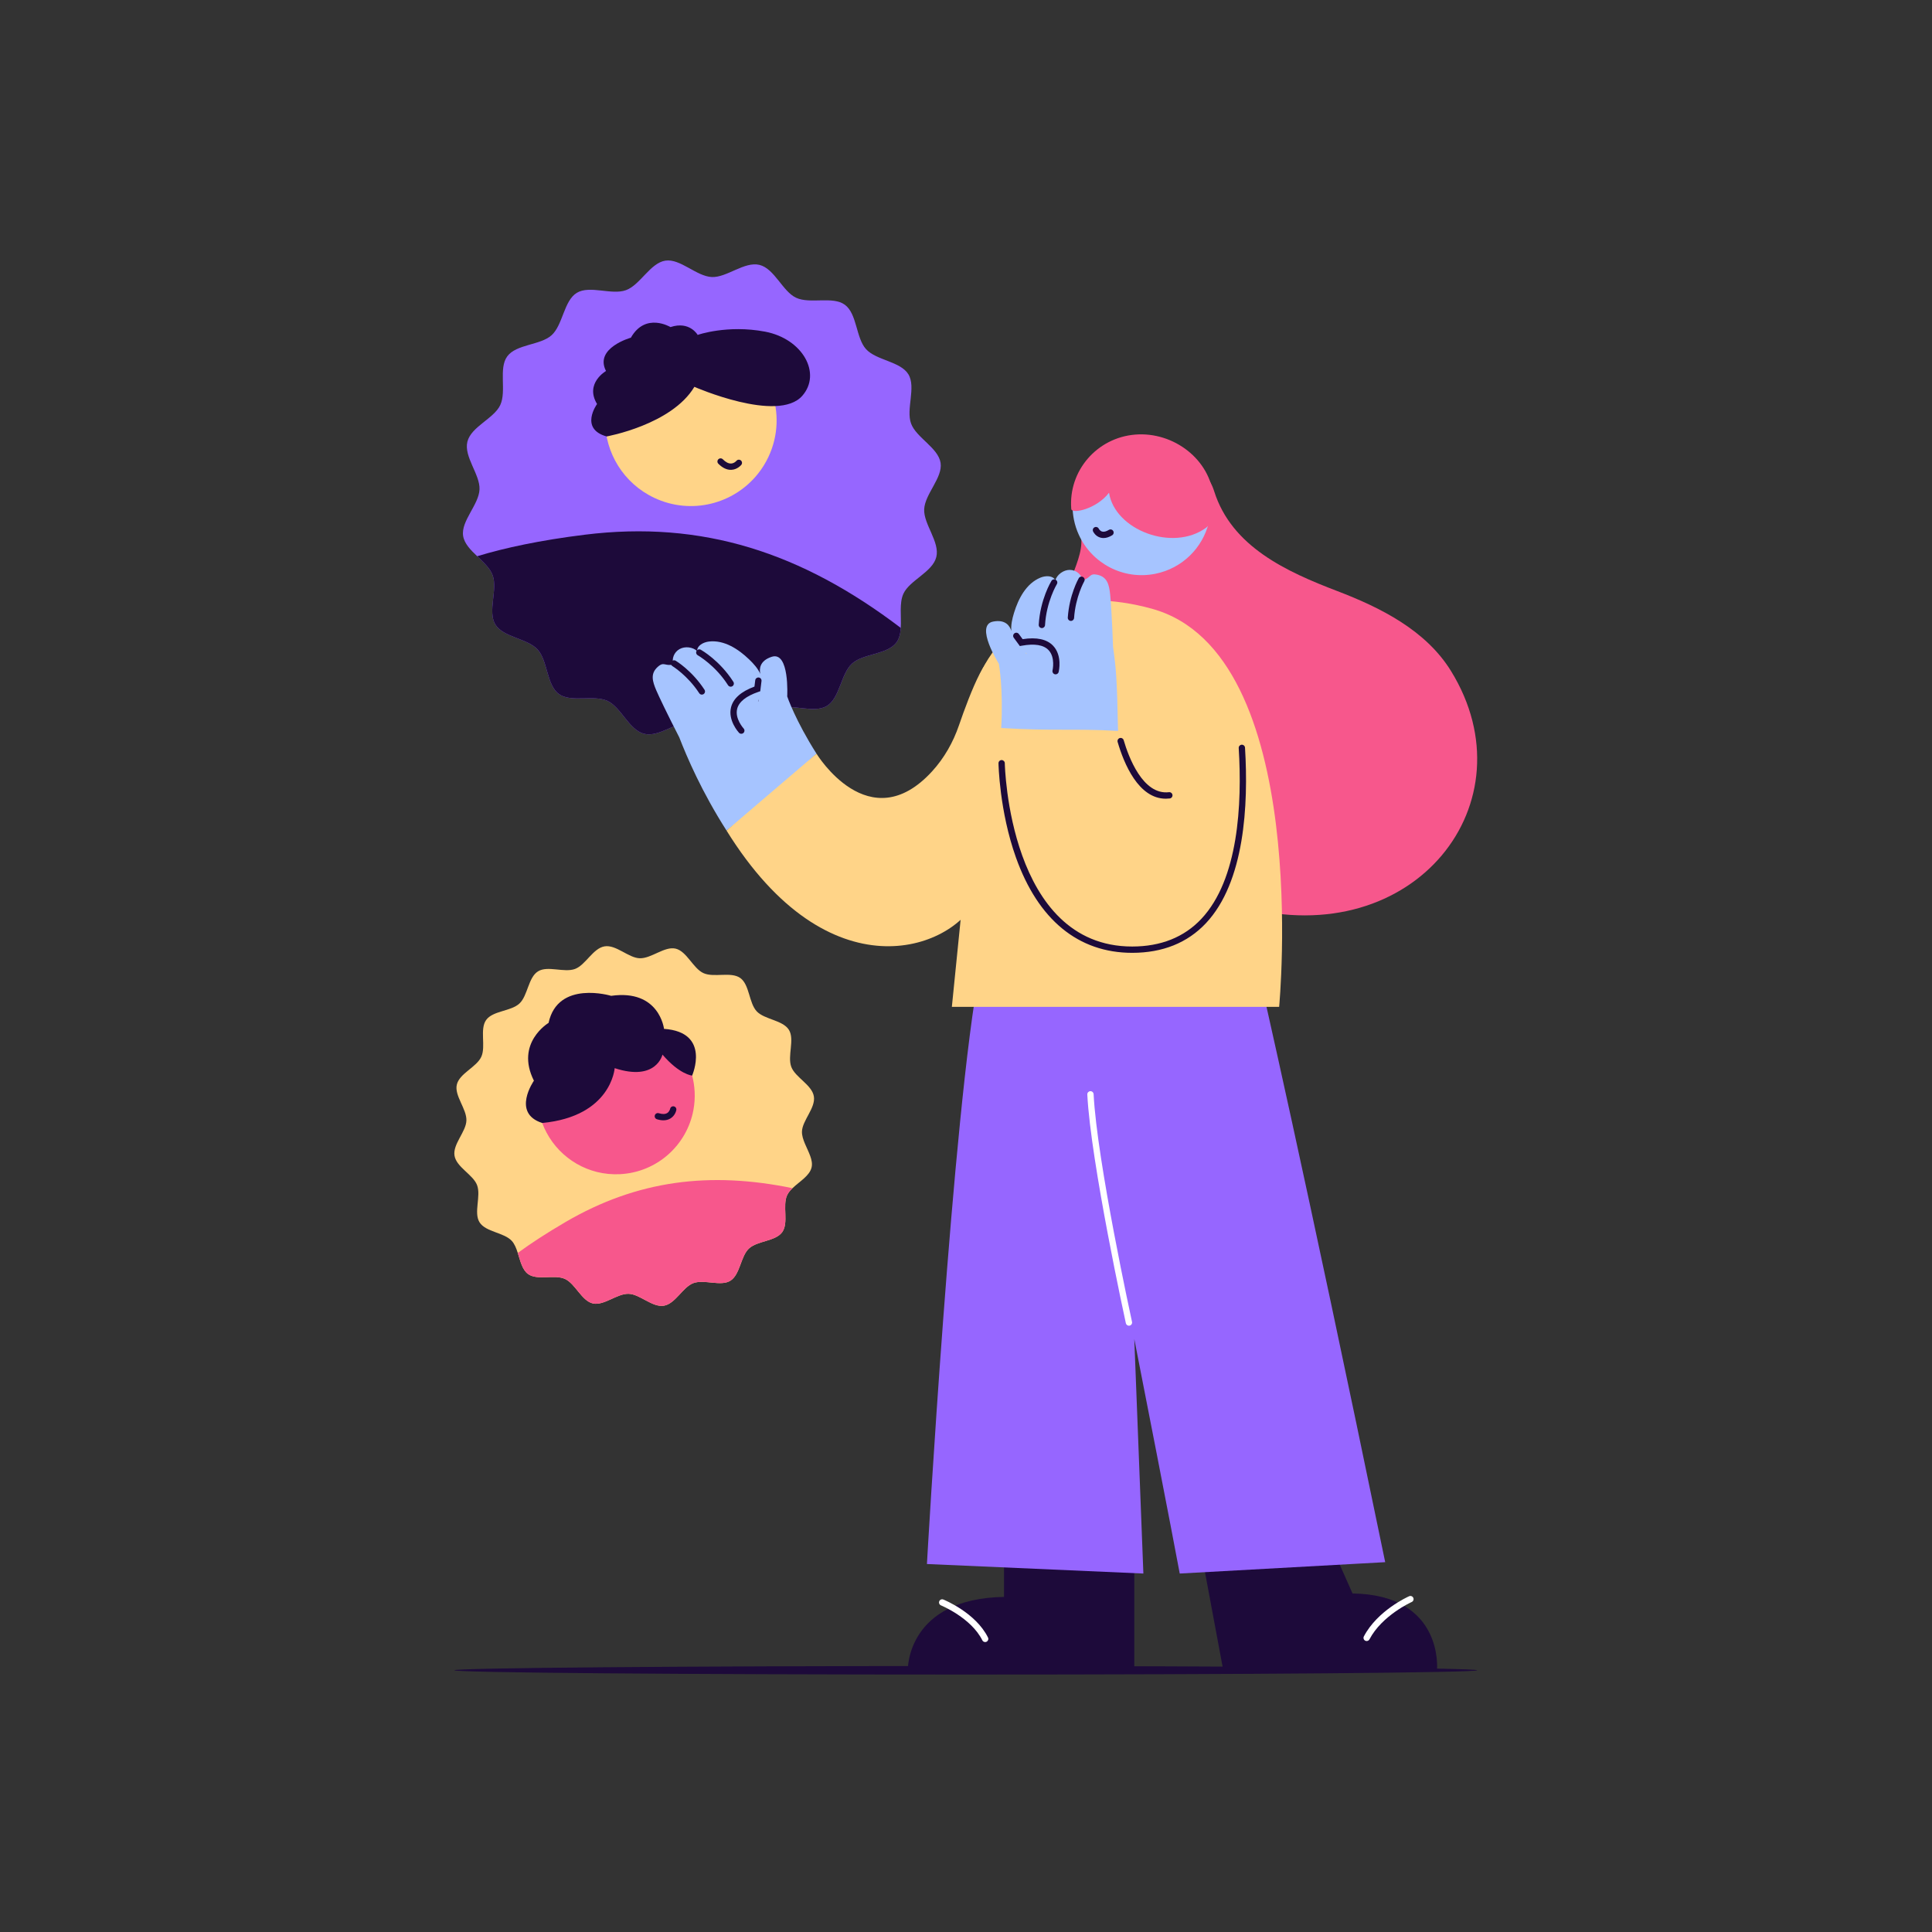
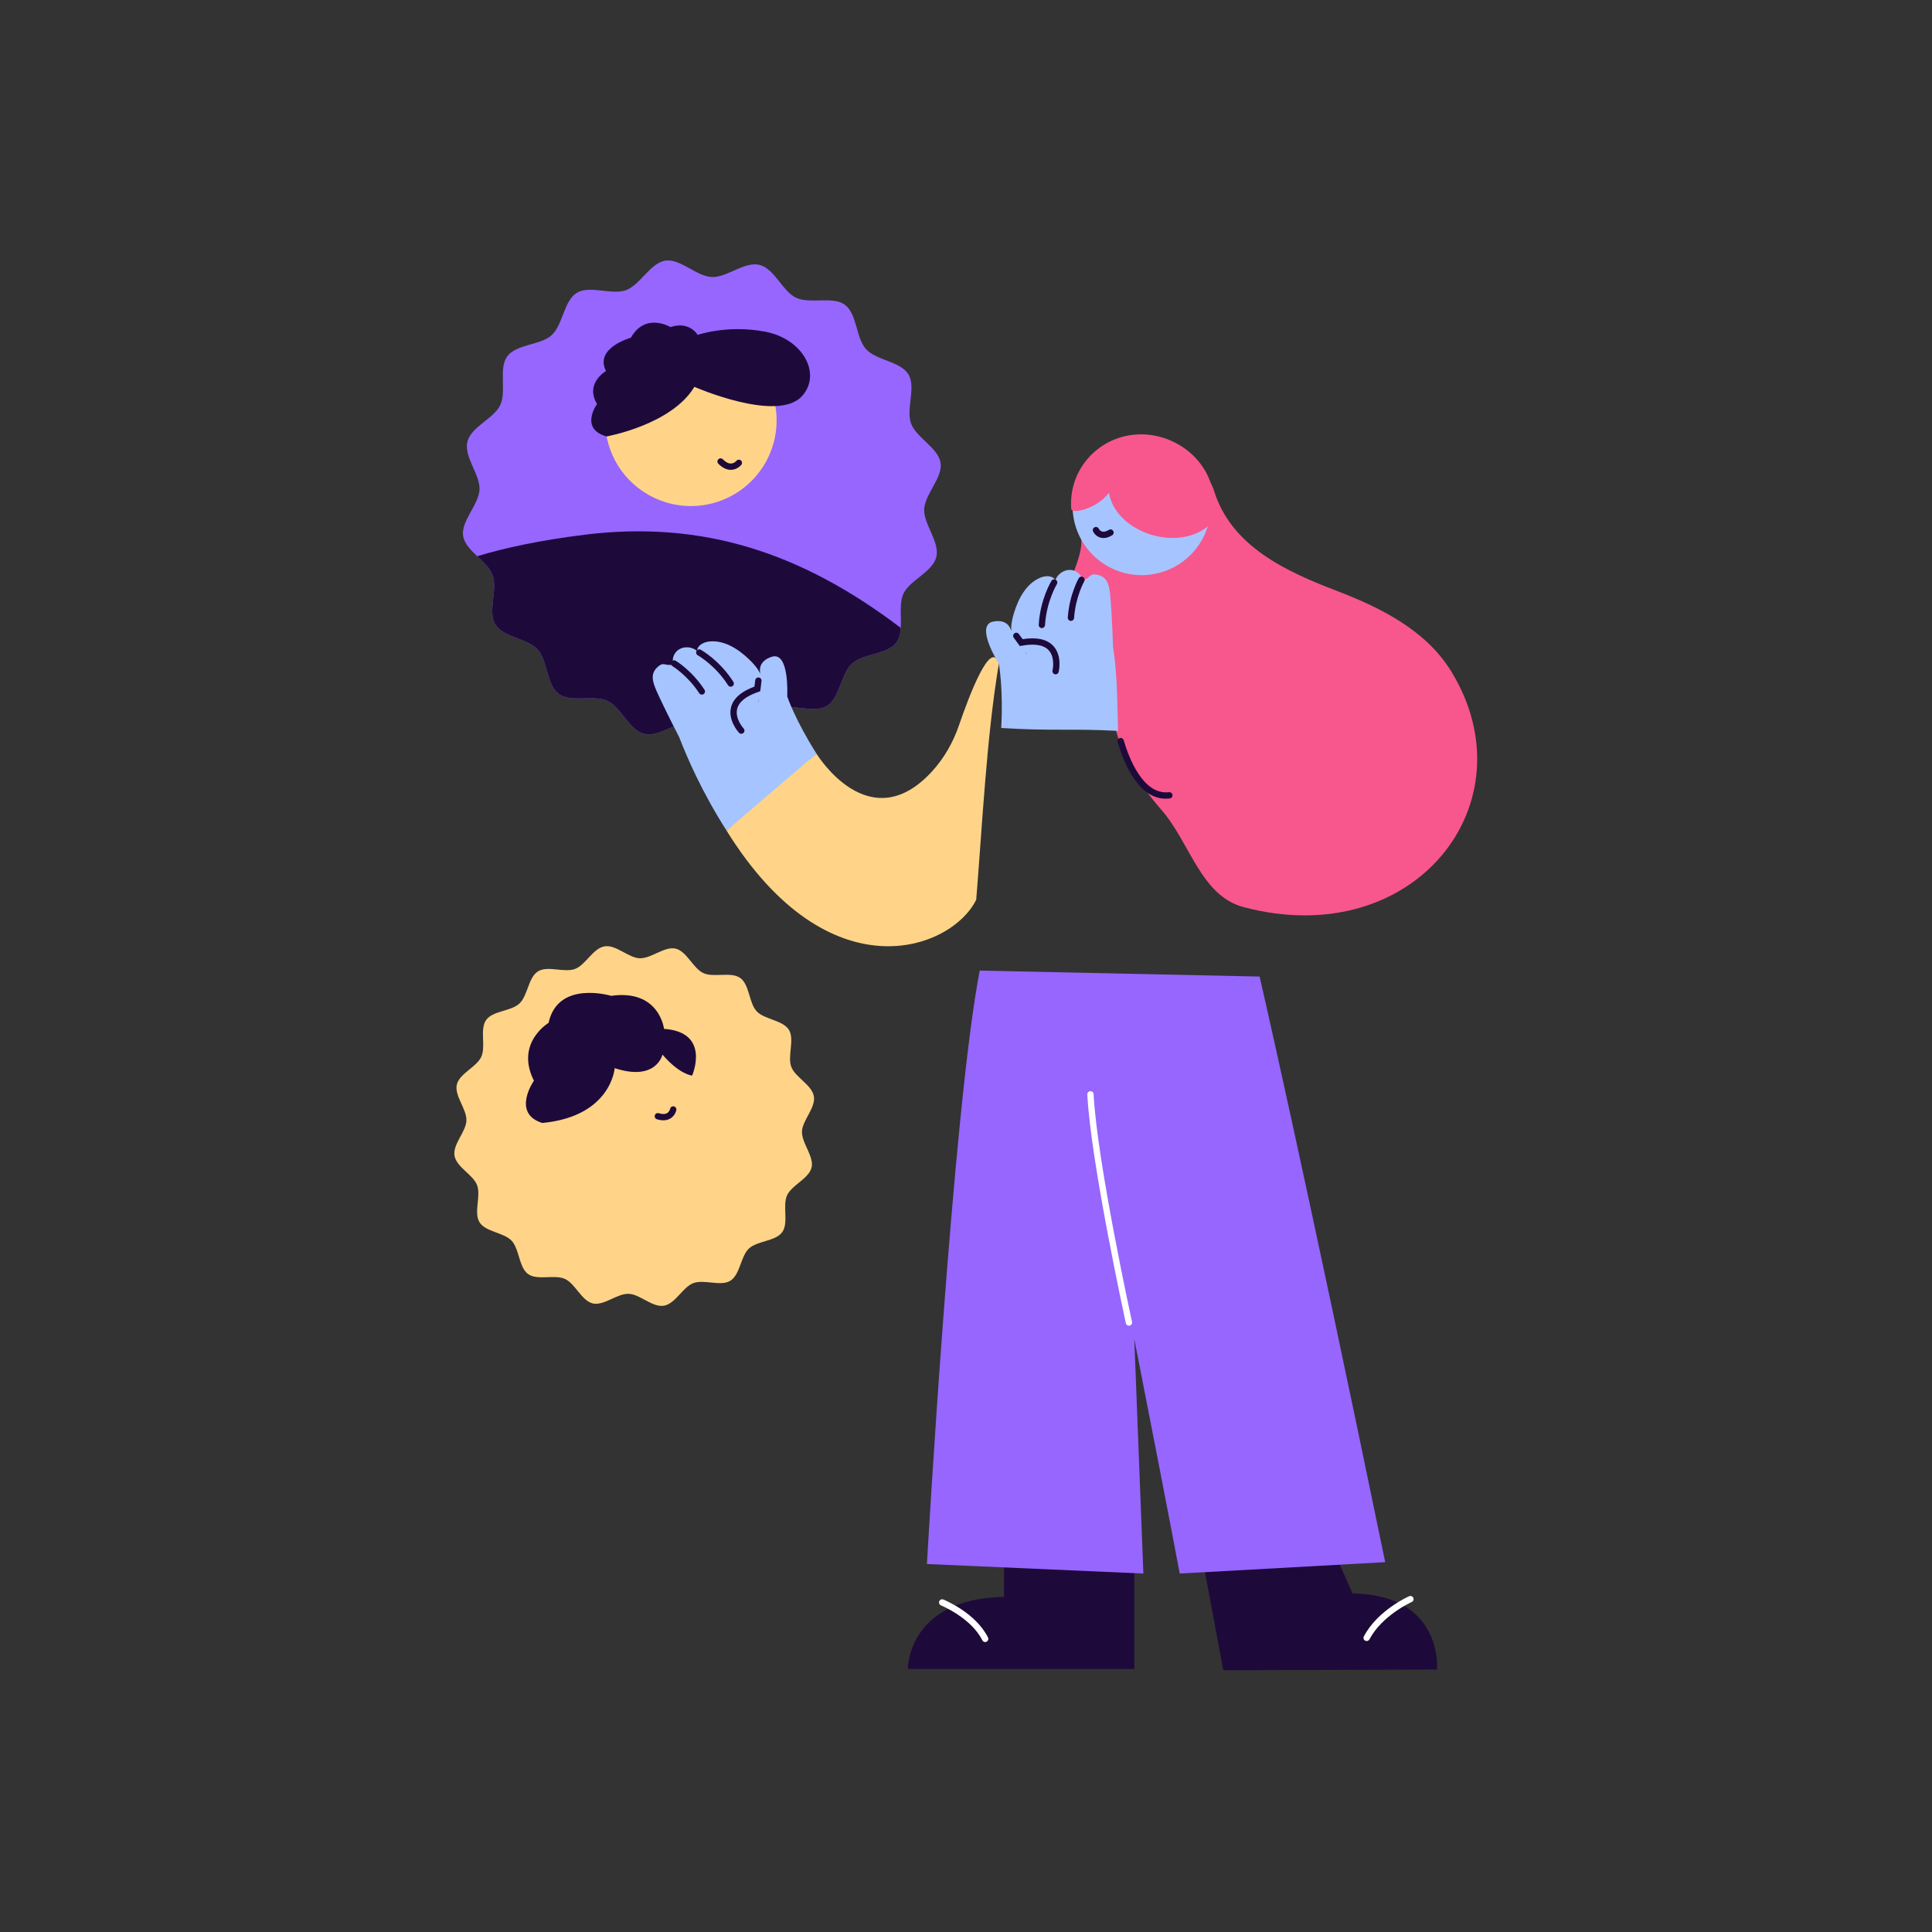
<svg xmlns="http://www.w3.org/2000/svg" xmlns:ns1="http://sodipodi.sourceforge.net/DTD/sodipodi-0.dtd" xmlns:ns2="http://www.inkscape.org/namespaces/inkscape" version="1.1" id="svg2" width="816" height="816" viewBox="0 0 816 816" ns1:docname="meeting-vectorportal.ai">
  <rect x="0" y="0" width="816" height="816" fill="#333333" stroke="none" />
  <defs id="defs6">
    <clipPath clipPathUnits="userSpaceOnUse" id="clipPath16">
      <path d="M 0,612 H 612 V 0 H 0 Z" id="path14" />
    </clipPath>
  </defs>
  <ns1:namedview id="namedview4" pagecolor="#ffffff" bordercolor="#000000" borderopacity="0.25" ns2:showpageshadow="2" ns2:pageopacity="0.0" ns2:pagecheckerboard="0" ns2:deskcolor="#d1d1d1" />
  <g id="g8" ns2:groupmode="layer" ns2:label="meeting-vectorportal" transform="matrix(1.333,0,0,-1.333,0,816)">
    <g id="g10">
      <g id="g12" clip-path="url(#clipPath16)">
        <g id="g18" transform="translate(285.402,413.208)">
          <path d="m 0,0 c -0.1,-1.747 -0.443,-3.351 -1.357,-4.599 -2.873,-3.897 -10.549,-3.493 -14.08,-6.713 -3.559,-3.254 -3.859,-10.925 -7.963,-13.417 -4.113,-2.49 -11.046,0.81 -15.579,-0.835 -4.5,-1.633 -7.691,-8.624 -12.486,-9.36 -4.697,-0.72 -9.837,4.972 -14.703,5.2 -4.726,0.214 -10.347,-5.015 -15.115,-3.843 -4.768,1.172 -7.324,8.411 -11.61,10.412 -4.417,2.054 -11.6,-0.608 -15.439,2.21 -3.906,2.875 -3.493,10.548 -6.723,14.081 -3.254,3.56 -10.927,3.85 -13.407,7.961 -2.49,4.113 0.81,11.046 -0.845,15.582 -0.797,2.204 -2.885,4.097 -4.894,6.022 -2.096,1.988 -4.09,4.013 -4.459,6.451 -0.726,4.71 4.975,9.848 5.193,14.716 0.212,4.716 -5.015,10.347 -3.843,15.115 1.172,4.768 8.412,7.323 10.413,11.61 2.063,4.415 -0.609,11.6 2.219,15.436 2.866,3.909 10.539,3.495 14.072,6.725 3.567,3.243 3.857,10.915 7.97,13.405 4.114,2.49 11.037,-0.807 15.573,0.848 4.5,1.633 7.691,8.623 12.483,9.35 4.709,0.727 9.837,-4.972 14.706,-5.191 4.723,-0.223 10.346,5.016 15.114,3.844 4.768,-1.173 7.322,-8.422 11.61,-10.413 4.415,-2.064 11.611,0.606 15.446,-2.221 3.9,-2.864 3.486,-10.537 6.716,-14.07 3.252,-3.57 10.925,-3.86 13.415,-7.973 2.48,-4.111 -0.811,-11.046 0.837,-15.57 1.633,-4.5 8.623,-7.691 9.36,-12.485 C 13.341,47.571 7.652,42.44 7.424,37.574 7.21,32.849 12.439,27.228 11.267,22.46 10.095,17.692 2.853,15.126 0.855,10.85 -0.528,7.863 0.231,3.62 0,0" style="fill:#9666ff;fill-opacity:1;fill-rule:nonzero;stroke:none" id="path20" />
        </g>
        <g id="g22" transform="translate(284.045,408.609)">
          <path d="m 0,0 c -2.873,-3.897 -10.549,-3.493 -14.08,-6.713 -3.559,-3.254 -3.859,-10.925 -7.963,-13.417 -4.113,-2.49 -11.045,0.81 -15.579,-0.835 -4.5,-1.633 -7.691,-8.624 -12.486,-9.36 -4.697,-0.72 -9.837,4.972 -14.703,5.2 -4.726,0.214 -10.347,-5.015 -15.115,-3.843 -4.768,1.172 -7.323,8.411 -11.61,10.412 -4.417,2.054 -11.6,-0.608 -15.439,2.21 -3.906,2.875 -3.493,10.548 -6.722,14.081 -3.255,3.56 -10.927,3.85 -13.408,7.961 -2.49,4.113 0.81,11.046 -0.845,15.582 -0.797,2.204 -2.885,4.097 -4.894,6.023 8.847,2.685 19.987,5.065 34.009,6.808 C -61.425,38.753 -29.99,28.431 1.357,4.599 1.257,2.852 0.914,1.248 0,0" style="fill:#1d0a3a;fill-opacity:1;fill-rule:nonzero;stroke:none" id="path24" />
        </g>
        <g id="g26" transform="translate(423.718,424.873)">
          <path d="m 0,0 c 13.704,-5.237 28.074,-12.42 36.035,-25.333 25.614,-41.541 -11.415,-89.175 -65.698,-74.816 -13.628,3.605 -16.943,20.412 -26.115,30.895 -6.981,7.978 -13.85,18.562 -15.089,29.36 -1.364,11.88 -11.891,21.245 -14.814,33.178 -2.166,8.845 7.382,18.204 3.789,26.572 -1.109,2.586 -2.253,6.712 -1.486,9.421 0.61,2.158 3.036,2.532 4.688,4.05 9.68,8.897 34.615,14.424 39.678,-1.679 C -33.472,14.036 -16.048,6.132 0,0" style="fill:#f7578c;fill-opacity:1;fill-rule:nonzero;stroke:none" id="path28" />
        </g>
        <g id="g30" transform="translate(468.048,82.926)">
-           <path d="m 0,0 c 0,-0.748 -72.552,-1.354 -162.048,-1.354 -89.496,0 -162.047,0.606 -162.047,1.354 0,0.748 72.551,1.355 162.047,1.355 C -72.552,1.355 0,0.748 0,0" style="fill:#1d0a3a;fill-opacity:1;fill-rule:nonzero;stroke:none" id="path32" />
-         </g>
+           </g>
        <g id="g34" transform="translate(340.273,447.49)">
          <path d="m 0,0 c 0.341,-1.7 0.871,-3.311 1.566,-4.818 4.132,-9.03 14.057,-14.364 24.22,-12.323 8.582,1.724 14.979,8.233 16.95,16.192 0.764,3.04 0.875,6.304 0.217,9.577 C 40.574,20.469 29.03,28.142 17.169,25.759 5.308,23.376 -2.379,11.841 0,0" style="fill:#a6c4ff;fill-opacity:1;fill-rule:nonzero;stroke:none" id="path36" />
        </g>
        <g id="g38" transform="translate(349.643,441.672)">
          <path d="m 0,0 c -0.361,0 -0.713,0.052 -1.054,0.156 -1.526,0.465 -2.175,1.79 -2.245,1.939 -0.231,0.502 -0.013,1.096 0.489,1.327 0.5,0.232 1.087,0.016 1.323,-0.479 0.015,-0.031 0.353,-0.681 1.035,-0.88 C 0.125,1.894 0.852,2.071 1.701,2.587 2.173,2.874 2.789,2.724 3.075,2.252 3.362,1.78 3.212,1.166 2.74,0.878 1.778,0.293 0.86,0 0,0" style="fill:#1d0a3a;fill-opacity:1;fill-rule:nonzero;stroke:none" id="path40" />
        </g>
        <g id="g42" transform="translate(240.285,389.942)">
          <path d="m 0,0 -0.103,-0.017 c 0.057,0.231 0.113,0.464 0.191,0.656 0.003,0.009 0.006,0.017 0.01,0.026 z m 9.143,1.552 c 0,0 0.798,14.439 -4.939,12.544 C 0.378,12.833 0.269,10.26 0.618,8.683 c -0.763,1.722 -2.117,3.228 -3.535,4.589 -3.396,3.259 -7.907,6.246 -12.756,5.666 -1.814,-0.217 -3.833,-1.352 -3.705,-3.03 -1.438,1.328 -3.888,1.602 -5.614,0.628 -1.726,-0.974 -2.558,-3.1 -1.907,-4.872 -2.804,-0.629 -2.974,1.075 -5.022,-0.787 -2.336,-2.124 -1.646,-4.509 -0.45,-7.341 0.768,-1.82 3.555,-7.661 7.299,-14.933 2.461,-6.327 7.098,-17.207 14.983,-29.55 9.901,7.649 19.459,15.742 28.514,24.357 C 11.795,-6.161 9.197,1.362 9.143,1.552" style="fill:#a6c4ff;fill-opacity:1;fill-rule:nonzero;stroke:none" id="path44" />
        </g>
        <g id="g46" transform="translate(222.383,392.063)">
          <path d="m 0,0 c -0.327,0 -0.647,0.16 -0.839,0.454 -3.673,5.635 -8.424,8.535 -8.472,8.564 -0.472,0.284 -0.626,0.899 -0.341,1.372 0.284,0.473 0.897,0.626 1.371,0.343 0.209,-0.126 5.18,-3.147 9.118,-9.187 C 1.138,1.083 1.008,0.464 0.545,0.162 0.376,0.052 0.187,0 0,0" style="fill:#1d0a3a;fill-opacity:1;fill-rule:nonzero;stroke:none" id="path48" />
        </g>
        <g id="g50" transform="translate(231.527,394.574)">
          <path d="m 0,0 c -0.331,0 -0.654,0.164 -0.844,0.463 -4.031,6.327 -9.545,9.466 -9.601,9.497 -0.481,0.27 -0.653,0.879 -0.383,1.361 0.27,0.481 0.881,0.653 1.362,0.383 C -9.223,11.568 -3.455,8.284 0.842,1.537 1.139,1.071 1.002,0.453 0.536,0.157 0.37,0.05 0.184,0 0,0" style="fill:#1d0a3a;fill-opacity:1;fill-rule:nonzero;stroke:none" id="path52" />
        </g>
        <g id="g54" transform="translate(234.883,379.655)">
          <path d="m 0,0 c -0.269,0 -0.536,0.107 -0.733,0.32 -0.146,0.158 -3.567,3.909 -2.519,8.076 0.702,2.793 3.196,4.998 7.419,6.56 l 0.248,2.009 c 0.067,0.548 0.569,0.929 1.115,0.87 C 6.078,17.768 6.467,17.269 6.4,16.72 L 6,13.478 5.409,13.275 C 1.507,11.937 -0.754,10.131 -1.312,7.909 -2.099,4.781 0.705,1.71 0.733,1.68 1.109,1.275 1.085,0.642 0.68,0.267 0.487,0.088 0.244,0 0,0" style="fill:#1d0a3a;fill-opacity:1;fill-rule:nonzero;stroke:none" id="path56" />
        </g>
        <g id="g58" transform="translate(243.493,467.413)">
          <path d="m 0,0 c -0.915,-1.947 -2.03,-3.733 -3.315,-5.342 -7.654,-9.657 -21.194,-13.146 -32.836,-7.675 -9.831,4.619 -15.61,14.358 -15.63,24.532 -0.019,3.89 0.814,7.857 2.576,11.606 6.374,13.565 22.558,19.391 36.146,13.006 C 0.529,29.742 6.374,13.565 0,0" style="fill:#ffd488;fill-opacity:1;fill-rule:nonzero;stroke:none" id="path60" />
        </g>
        <g id="g62" transform="translate(231.553,463.287)">
          <path d="m 0,0 c -1.342,0 -2.667,0.648 -3.945,1.931 -0.389,0.391 -0.388,1.024 0.003,1.414 0.39,0.389 1.024,0.389 1.414,-0.003 C -1.598,2.409 -0.716,1.955 0.119,2.003 1.108,2.058 1.765,2.828 1.771,2.835 2.116,3.266 2.747,3.338 3.177,2.993 3.608,2.648 3.679,2.019 3.334,1.587 3.286,1.527 2.134,0.111 0.229,0.006 0.152,0.002 0.076,0 0,0" style="fill:#1d0a3a;fill-opacity:1;fill-rule:nonzero;stroke:none" id="path64" />
        </g>
        <g id="g66" transform="translate(192.204,473.866)">
          <path d="m 0,0 c 0,0 20.595,3.672 27.808,15.718 0,0 26.513,-11.623 34.204,-2.827 6.165,7.05 0.154,18.043 -11.806,20.313 -11.96,2.271 -21.356,-1.029 -21.356,-1.029 0,0 -2.533,4.501 -8.612,2.476 0,0 -7.909,4.803 -12.546,-3.358 0,0 -11.665,-3.245 -7.881,-10.553 0,0 -6.807,-3.908 -2.838,-10.464 0,0 -5.7,-7.83 3.027,-10.276" style="fill:#1d0a3a;fill-opacity:1;fill-rule:nonzero;stroke:none" id="path68" />
        </g>
        <g id="g70" transform="translate(256.731,245.849)">
          <path d="m 0,0 c 0.45,-1.24 0.69,-2.46 0.42,-3.59 -0.62,-2.67 -3.84,-4.46 -6.04,-6.58 -0.73,-0.7 -1.35,-1.439 -1.73,-2.26 -1.5,-3.31 0.57,-8.719 -1.53,-11.66 -2.12,-2.95 -7.9,-2.72 -10.56,-5.21 -2.63,-2.47 -2.77,-8.26 -5.88,-10.2 -3.04,-1.89 -8.29,0.53 -11.74,-0.76 -3.34,-1.25 -5.68,-6.55 -9.33,-7.15 -3.66,-0.6 -7.58,3.66 -11.15,3.77 -3.67,0.12 -7.86,-3.86 -11.36,-3.049 -3.56,0.839 -5.55,6.279 -8.84,7.769 -3.31,1.5 -8.72,-0.58 -11.66,1.54 -1.86,1.33 -2.46,4.14 -3.28,6.691 -0.47,1.489 -1.02,2.879 -1.93,3.859 -1.21,1.29 -3.22,1.99 -5.18,2.721 -2.05,0.759 -4.03,1.569 -5.01,3.149 -1.9,3.05 0.53,8.311 -0.77,11.75 -1.25,3.33 -6.55,5.68 -7.15,9.34 -0.6,3.65 3.66,7.57 3.77,11.141 0.12,3.669 -3.86,7.859 -3.04,11.359 0.82,3.56 6.27,5.55 7.76,8.84 1.51,3.31 -0.57,8.72 1.54,11.66 2.12,2.95 7.9,2.721 10.55,5.221 2.64,2.46 2.77,8.259 5.88,10.179 3.05,1.91 8.3,-0.52 11.74,0.77 3.34,1.25 5.68,6.55 9.34,7.15 3.65,0.61 7.57,-3.66 11.14,-3.77 3.67,-0.12 7.87,3.87 11.37,3.05 3.55,-0.83 5.54,-6.27 8.83,-7.76 3.32,-1.51 8.72,0.56 11.67,-1.55 2.94,-2.109 2.72,-7.899 5.2,-10.55 2.47,-2.63 8.27,-2.769 10.2,-5.87 1.9,-3.06 -0.53,-8.3 0.76,-11.74 1.26,-3.34 6.55,-5.69 7.15,-9.34 C 1.75,15.26 -2.51,11.33 -2.63,7.78 -2.7,5.29 -0.92,2.58 0,0" style="fill:#ffd488;fill-opacity:1;fill-rule:nonzero;stroke:none" id="path72" />
        </g>
        <g id="g74" transform="translate(249.381,233.419)">
-           <path d="m 0,0 c -1.5,-3.311 0.57,-8.72 -1.53,-11.66 -2.12,-2.95 -7.9,-2.72 -10.56,-5.21 -2.63,-2.47 -2.77,-8.26 -5.88,-10.2 -3.04,-1.89 -8.29,0.53 -11.74,-0.76 -3.34,-1.25 -5.68,-6.55 -9.33,-7.15 -3.66,-0.6 -7.58,3.66 -11.15,3.77 -3.67,0.12 -7.86,-3.86 -11.36,-3.05 -3.56,0.84 -5.55,6.28 -8.84,7.77 -3.31,1.5 -8.72,-0.58 -11.66,1.54 -1.86,1.33 -2.46,4.139 -3.28,6.69 4.23,3.09 9.23,6.35 15.12,9.79 C -47.46,4.81 -24.45,7.64 1.73,2.26 1,1.56 0.38,0.82 0,0" style="fill:#f7578c;fill-opacity:1;fill-rule:nonzero;stroke:none" id="path76" />
-         </g>
+           </g>
        <g id="g78" transform="translate(428.549,107.268)">
          <path d="m 0,0 -5.546,12.496 -42.253,-0.133 6.842,-36.705 67.723,0.232 c 0,0 2.17,23.666 -26.766,24.11" style="fill:#1d0a3a;fill-opacity:1;fill-rule:nonzero;stroke:none" id="path80" />
        </g>
        <g id="g82" transform="translate(433.025,92.195)">
          <path d="m 0,0 c -0.156,0 -0.315,0.036 -0.463,0.114 -0.489,0.257 -0.679,0.862 -0.422,1.35 4.313,8.226 13.938,12.55 14.345,12.73 0.506,0.224 1.095,-0.006 1.318,-0.51 0.224,-0.505 -0.005,-1.096 -0.509,-1.319 C 14.175,12.323 4.87,8.134 0.887,0.536 0.708,0.194 0.36,0 0,0" style="fill:#ffffff;fill-opacity:1;fill-rule:nonzero;stroke:none" id="path84" />
        </g>
        <g id="g86" transform="translate(287.656,83.321)">
          <path d="M 0,0 H 71.745 V 34.645 H 30.466 V 22.852 C -0.233,22.336 0,0 0,0" style="fill:#1d0a3a;fill-opacity:1;fill-rule:nonzero;stroke:none" id="path88" />
        </g>
        <g id="g90" transform="translate(312.147,91.871)">
          <path d="m 0,0 c -0.368,0 -0.722,0.203 -0.896,0.555 -3.536,7.113 -13.006,11.026 -13.101,11.065 -0.511,0.208 -0.758,0.791 -0.55,1.303 0.207,0.512 0.79,0.76 1.301,0.551 C -12.829,13.305 -2.981,9.245 0.895,1.445 1.141,0.95 0.938,0.351 0.444,0.104 0.301,0.033 0.149,0 0,0" style="fill:#ffffff;fill-opacity:1;fill-rule:nonzero;stroke:none" id="path92" />
        </g>
        <g id="g94" transform="translate(438.897,117.181)">
          <path d="m 0,0 c -25.816,125.106 -39.789,185.552 -39.789,185.552 l -88.68,1.887 C -137.031,143.507 -145.2,-0.587 -145.2,-0.587 l 68.582,-3.016 -2.877,74.287 C -68.1,12.637 -65.098,-3.603 -65.098,-3.603 Z" style="fill:#9666ff;fill-opacity:1;fill-rule:nonzero;stroke:none" id="path96" />
        </g>
        <g id="g98" transform="translate(357.701,192.105)">
          <path d="m 0,0 c -0.46,0 -0.873,0.318 -0.976,0.786 -0.111,0.508 -11.136,51.025 -12.213,72.471 -0.028,0.551 0.397,1.02 0.949,1.049 0.543,0.035 1.02,-0.398 1.049,-0.95 C -10.123,52.075 0.867,1.72 0.978,1.214 1.096,0.675 0.755,0.142 0.215,0.023 0.143,0.008 0.071,0 0,0" style="fill:#ffffff;fill-opacity:1;fill-rule:nonzero;stroke:none" id="path100" />
        </g>
        <g id="g102" transform="translate(170.284,263.768)">
-           <path d="m 0,0 c 0.128,-2.603 0.654,-5.103 1.521,-7.43 0.392,-1.063 0.847,-2.089 1.382,-3.072 4.398,-8.243 13.268,-13.641 23.218,-13.152 11.791,0.578 21.258,9.224 23.303,20.345 0.35,1.854 0.485,3.781 0.389,5.749 C 49.726,4.219 49.458,5.94 49.018,7.6 46.075,18.733 35.657,26.682 23.683,26.095 9.931,25.421 -0.673,13.733 0,0" style="fill:#f7578c;fill-opacity:1;fill-rule:nonzero;stroke:none" id="path104" />
-         </g>
+           </g>
        <g id="g106" transform="translate(210.199,257.181)">
          <path d="m 0,0 c -0.634,0 -1.319,0.113 -2.054,0.339 -0.528,0.163 -0.824,0.723 -0.661,1.251 0.162,0.528 0.72,0.824 1.25,0.661 1.133,-0.35 2.025,-0.333 2.653,0.046 0.747,0.451 0.94,1.321 0.941,1.33 C 2.231,4.17 2.75,4.527 3.297,4.425 3.839,4.323 4.197,3.801 4.095,3.258 4.062,3.08 3.726,1.493 2.222,0.585 1.576,0.195 0.833,0 0,0" style="fill:#1d0a3a;fill-opacity:1;fill-rule:nonzero;stroke:none" id="path108" />
        </g>
        <g id="g110" transform="translate(169.169,269.733)">
          <path d="m 0,0 c -6.008,12.002 4.648,18.318 4.648,18.318 2.936,13.688 19.823,8.574 19.823,8.574 15.308,2.17 16.753,-10.466 16.753,-10.466 14.965,-1.041 8.909,-14.791 8.909,-14.791 l -0.009,-0.01 c 0,0 -3.935,0.285 -9.39,6.647 0,0 -1.919,-8.626 -15.145,-4.295 0,0 -1.033,-15.278 -22.953,-17.373 C -7.185,-10.282 0,0 0,0" style="fill:#1d0a3a;fill-opacity:1;fill-rule:nonzero;stroke:none" id="path112" />
        </g>
        <g id="g114" transform="translate(295.353,367.774)">
          <path d="m 0,0 c -19.978,-21.872 -36.643,5.578 -36.643,5.578 l -28.514,-24.357 c 32.577,-52.514 71.4,-37.746 79.118,-21.908 1.914,23.359 3.265,51.572 7.168,74.764 C 18.656,42.262 11.778,24.133 8.493,14.557 6.653,9.19 3.826,4.189 0,0" style="fill:#ffd488;fill-opacity:1;fill-rule:nonzero;stroke:none" id="path116" />
        </g>
        <g id="g118" transform="translate(364.974,419.279)">
-           <path d="m 0,0 c -6.401,1.765 -12.379,2.575 -17.942,2.637 -21.684,0.242 -39.449,-17.139 -40.137,-38.814 -0.478,-15.01 0.011,-30.15 -1.203,-44.965 0.155,0.116 0.312,0.234 0.466,0.35 l -4.562,-45.362 H 40.32 c 0,0 10.753,112.07 -40.32,126.154" style="fill:#ffd488;fill-opacity:1;fill-rule:nonzero;stroke:none" id="path120" />
-         </g>
+           </g>
        <g id="g122" transform="translate(324.812,405.489)">
          <path d="M 0,0 C 0.007,-0.006 0.014,-0.012 0.021,-0.017 0.183,-0.148 0.345,-0.323 0.507,-0.498 L 0.408,-0.533 Z m -7.579,-24.003 c 16.778,-1.024 22.093,-0.111 37.021,-0.916 -0.337,16.93 -0.648,19.947 -1.587,26.671 -0.281,8.174 -0.698,14.632 -0.915,16.596 -0.337,3.055 -0.898,5.474 -3.974,6.188 -2.695,0.626 -2.014,-0.944 -4.769,-1.763 -0.296,1.865 -2.059,3.314 -4.041,3.322 -1.981,0.008 -3.986,-1.426 -4.593,-3.287 -0.708,1.527 -3.023,1.533 -4.712,0.837 -4.516,-1.859 -6.997,-6.668 -8.372,-11.169 -0.573,-1.88 -1.02,-3.855 -0.846,-5.731 -0.464,1.547 -1.816,3.74 -5.772,2.976 -5.931,-1.145 1.81,-13.359 1.81,-13.359 0.046,-0.192 1.449,-8.027 0.75,-20.365" style="fill:#a6c4ff;fill-opacity:1;fill-rule:nonzero;stroke:none" id="path124" />
        </g>
        <g id="g126" transform="translate(339.326,415.416)">
          <path d="m 0,0 c -0.022,0 -0.046,0 -0.069,0.002 -0.551,0.038 -0.967,0.515 -0.93,1.066 0.49,7.194 3.354,12.256 3.477,12.468 0.274,0.479 0.884,0.643 1.364,0.369 C 4.32,13.631 4.486,13.02 4.213,12.541 4.185,12.493 1.453,7.644 0.997,0.932 0.961,0.404 0.521,0 0,0" style="fill:#1d0a3a;fill-opacity:1;fill-rule:nonzero;stroke:none" id="path128" />
        </g>
        <g id="g130" transform="translate(330.12,413.146)">
          <path d="m 0,0 c -0.02,0 -0.039,0 -0.059,0.001 -0.55,0.032 -0.972,0.505 -0.94,1.056 0.458,7.987 3.892,13.668 4.037,13.906 0.289,0.472 0.903,0.617 1.374,0.329 C 4.883,15.004 5.031,14.389 4.743,13.918 4.711,13.864 1.426,8.405 0.997,0.943 0.967,0.411 0.526,0 0,0" style="fill:#1d0a3a;fill-opacity:1;fill-rule:nonzero;stroke:none" id="path132" />
        </g>
        <g id="g134" transform="translate(334.468,398.485)">
          <path d="m 0,0 c -0.078,0 -0.157,0.009 -0.236,0.028 -0.536,0.13 -0.867,0.67 -0.738,1.206 0.01,0.041 0.949,4.114 -1.257,6.444 -1.573,1.661 -4.425,2.132 -8.48,1.398 l -0.615,-0.112 -1.93,2.637 c -0.326,0.445 -0.229,1.071 0.216,1.397 0.444,0.327 1.072,0.229 1.397,-0.216 l 1.197,-1.633 c 4.447,0.696 7.7,-0.011 9.676,-2.106 C 2.179,5.916 1.021,0.973 0.971,0.764 0.859,0.307 0.45,0 0,0" style="fill:#1d0a3a;fill-opacity:1;fill-rule:nonzero;stroke:none" id="path136" />
        </g>
        <g id="g138" transform="translate(358.728,310.25)">
-           <path d="m 0,0 c -17.042,0 -29.776,10.444 -36.827,30.204 -5.266,14.755 -5.528,29.713 -5.53,29.862 -0.008,0.553 0.433,1.006 0.986,1.014 0.53,0.003 1.006,-0.434 1.014,-0.986 C -40.35,59.513 -39.094,2 0,2 c 9.077,0 16.448,2.945 21.909,8.753 11.78,12.53 12.945,36.351 11.848,54.129 -0.034,0.552 0.385,1.026 0.936,1.06 0.55,0.034 1.027,-0.386 1.06,-0.937 C 36.874,46.834 35.636,22.434 23.366,9.383 17.512,3.157 9.65,0 0,0" style="fill:#1d0a3a;fill-opacity:1;fill-rule:nonzero;stroke:none" id="path140" />
-         </g>
+           </g>
        <g id="g142" transform="translate(369.389,359.085)">
          <path d="m 0,0 c -8.683,0 -13.269,11.129 -15.269,17.976 -0.154,0.53 0.15,1.086 0.68,1.24 0.531,0.155 1.085,-0.15 1.24,-0.679 C -11.807,13.257 -7.308,1.09 0.999,2.06 1.538,2.126 2.045,1.731 2.108,1.183 2.173,0.634 1.78,0.138 1.231,0.073 0.812,0.024 0.401,0 0,0" style="fill:#1d0a3a;fill-opacity:1;fill-rule:nonzero;stroke:none" id="path144" />
        </g>
        <g id="g146" transform="translate(339.428,450.904)">
          <path d="m 0,0 c 0.137,-1.729 8.018,-0.074 11.963,5.134 1.838,-11.85 20.2,-18.793 30.717,-11.123 2.436,1.776 2.672,6.235 2.408,9.563 C 44.133,15.614 32.459,24.519 20.295,23.553 8.13,22.587 -0.956,12.04 0,0" style="fill:#f7578c;fill-opacity:1;fill-rule:nonzero;stroke:none" id="path148" />
        </g>
      </g>
    </g>
  </g>
</svg>